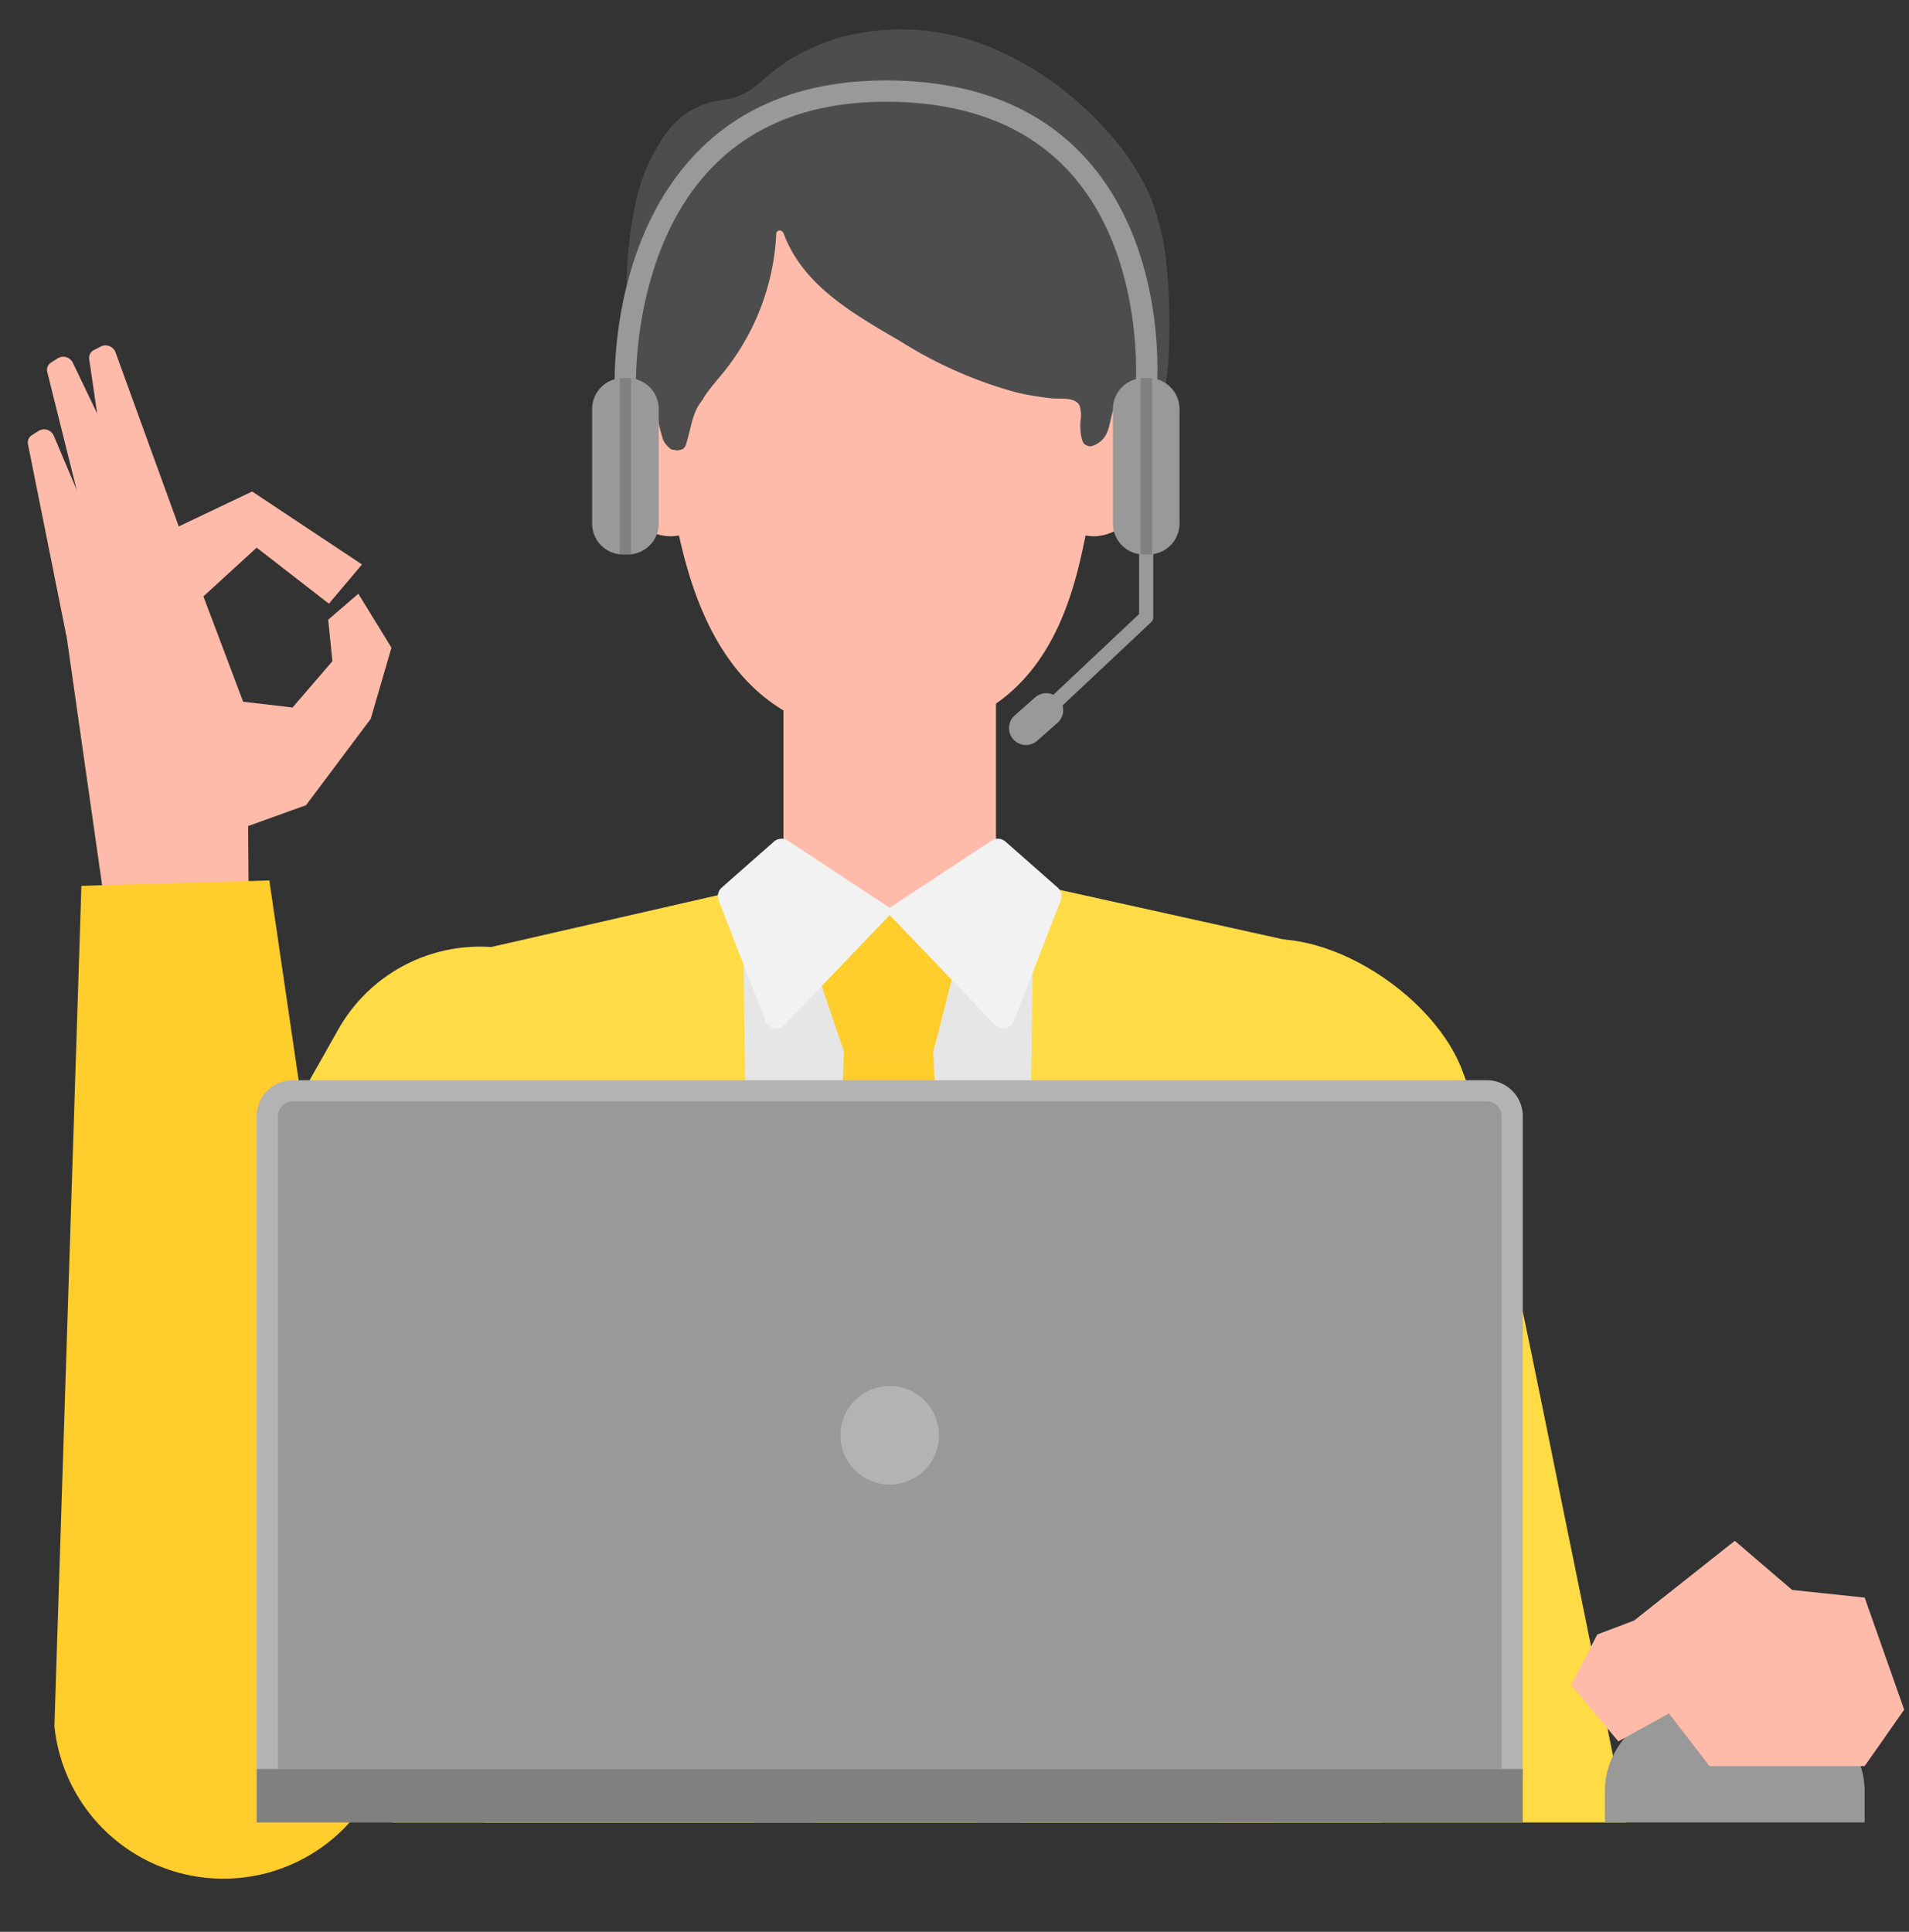
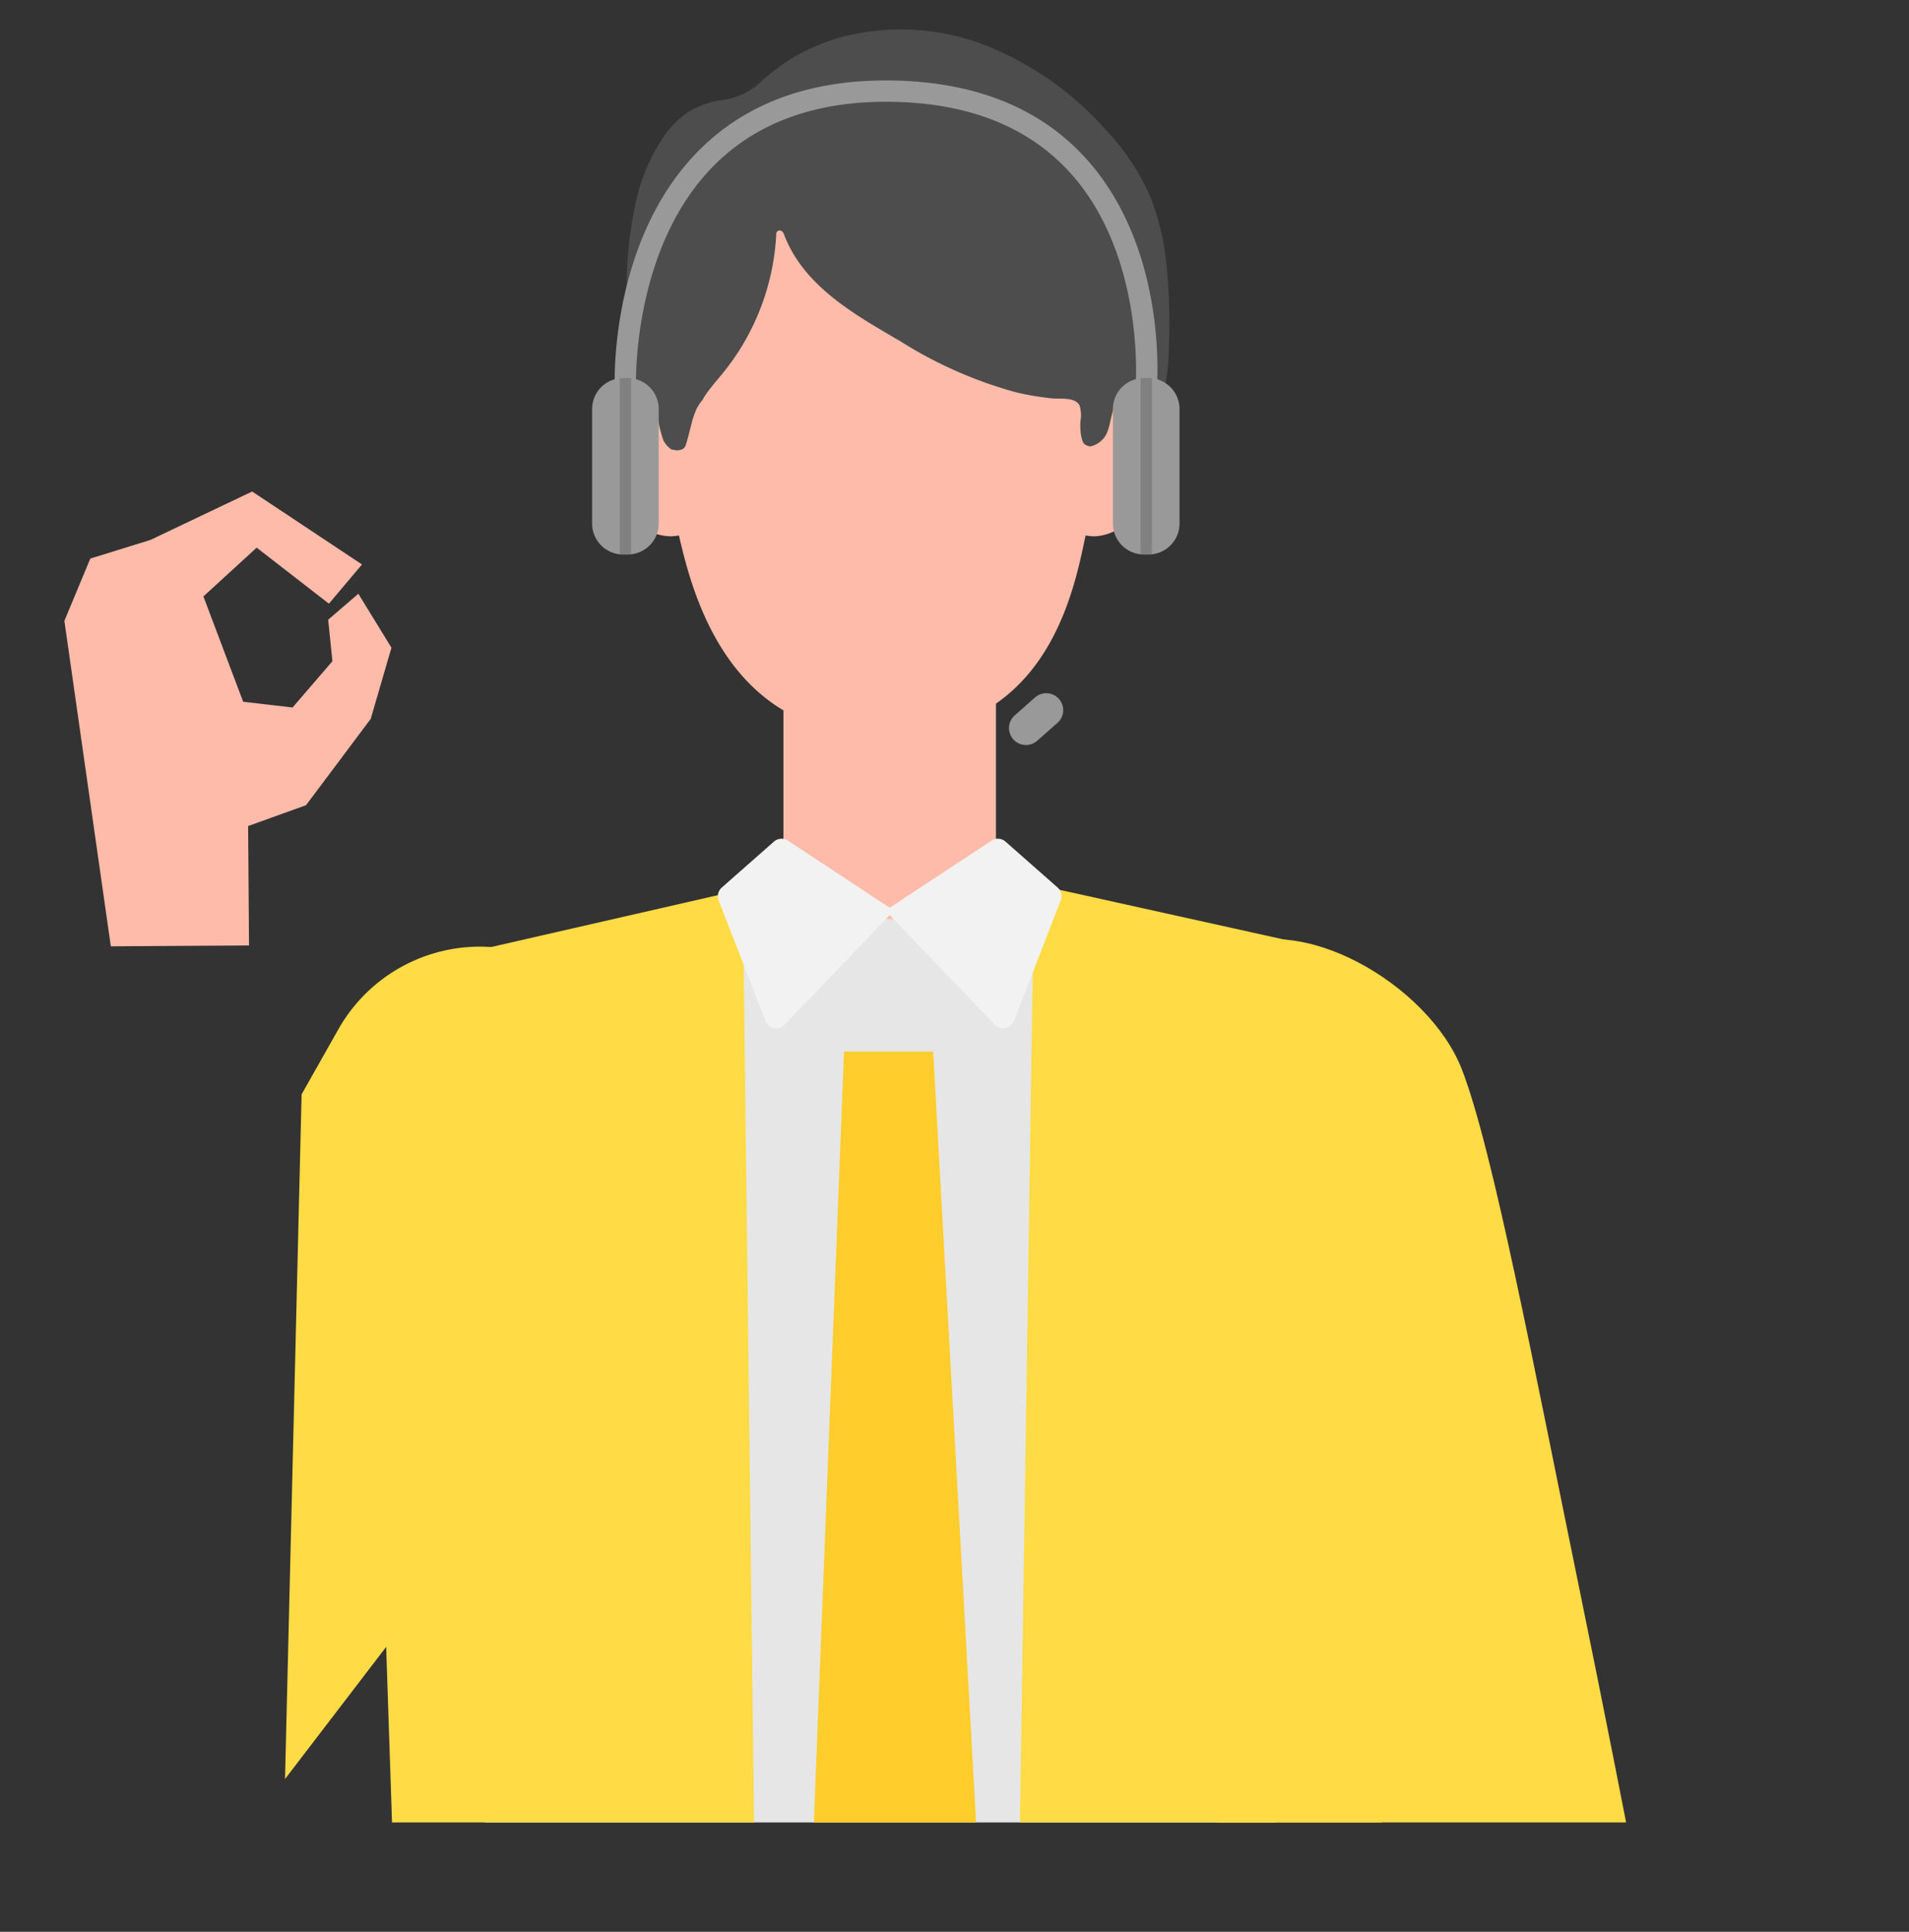
<svg xmlns="http://www.w3.org/2000/svg" width="168" height="170" viewBox="0 0 168 170">
  <rect x="0" y="0" width="168" height="170" fill="#333333" stroke="none" />
  <defs>
    <clipPath id="clip-path">
      <rect id="長方形_46019" data-name="長方形 46019" width="168" height="170" transform="translate(2732 1436)" fill="#fff" stroke="#707070" stroke-width="1" />
    </clipPath>
    <clipPath id="clip-path-2">
      <rect id="長方形_44733" data-name="長方形 44733" width="167.178" height="163.816" fill="none" />
    </clipPath>
    <clipPath id="clip-path-3">
-       <rect id="長方形_44735" data-name="長方形 44735" width="167.378" height="254.718" fill="none" />
-     </clipPath>
+       </clipPath>
  </defs>
  <g id="マスクグループ_804" data-name="マスクグループ 804" transform="translate(-2732 -1436)" clip-path="url(#clip-path)">
    <g id="グループ_48454" data-name="グループ 48454" transform="translate(2732.198 1432.56)">
      <path id="パス_26114" data-name="パス 26114" d="M152.86,264.141l-22.246,13.595,1.737,67.838h69.626l2.642-71.026L182.9,264.141Z" transform="translate(-89.877 -181.757)" fill="#e6e6e6" />
      <g id="グループ_47358" data-name="グループ 47358">
        <g id="グループ_47357" data-name="グループ 47357" clip-path="url(#clip-path-2)">
          <path id="パス_26115" data-name="パス 26115" d="M103.986,279.969a14.315,14.315,0,0,0-19.506,5.422l-3.235,5.726-1.459,60.25L112.8,308.231c3.889-6.883-1.929-24.373-8.812-28.262" transform="translate(-54.901 -191.372)" fill="#ffdb45" />
          <path id="パス_26116" data-name="パス 26116" d="M322.082,277.114c6.664-3.834,18.089,2.918,20.99,10.286,2.744,6.967,6.483,26.881,10.432,46.1,3.98,19.373,8.1,41.284,8.1,41.284l-36.332.008-12.1-68.682c-3.895-6.893,2.044-25.046,8.907-28.994" transform="translate(-214.646 -189.921)" fill="#ffdb45" />
          <path id="パス_26117" data-name="パス 26117" d="M223.7,40.585a22.252,22.252,0,0,0-1.523-6.65,20.77,20.77,0,0,0-3.911-5.819,28.027,28.027,0,0,0-10.32-7.3,20.559,20.559,0,0,0-12.223-.973,17.478,17.478,0,0,0-5.6,2.381,21.783,21.783,0,0,0-2.471,1.986,6.09,6.09,0,0,1-3.179,1.343,7.686,7.686,0,0,0-2.958,1.074,8.288,8.288,0,0,0-2.011,1.993,16.423,16.423,0,0,0-2.585,6.037,36.694,36.694,0,0,0-.056,14.865c.234,1.22.7,2.839.953,4.054-.534.5.2-.6.2-.551a.9.9,0,0,1-.543.823.512.512,0,0,0,0,.978c4.747,1.462,9.788,1.37,14.7,1.448,5.277.085,10.557.138,15.832-.057,2.612-.1,5.223-.254,7.827-.5,1.269-.119,2.541-.247,3.8-.425a3.606,3.606,0,0,0,2.56-1.3c1.316-1.735,1.575-4.242,1.661-6.345a54.052,54.052,0,0,0-.154-7.072" transform="translate(-121.192 -13.301)" fill="#4d4d4d" />
          <path id="パス_26118" data-name="パス 26118" d="M212.488,84.64v-14.5H198.365a18.2,18.2,0,0,0-10.664,0H173.578v14.5c0,.492-.284,1.122-.774,1.091-3.161-.2-4.824,1.824-4.824,4.774,0,3.557,3.107,7.841,6.472,7.841a5.645,5.645,0,0,0,.689-.074c1.324,5.839,4.658,17.612,17.892,17.612,14.328,0,16.778-12.249,17.892-17.612a5.645,5.645,0,0,0,.689.074c3.365,0,6.567-4.662,6.567-8.219a4.463,4.463,0,0,0-4.919-4.4c-.491.019-.774-.6-.774-1.091" transform="translate(-115.588 -47.711)" fill="#ffbba9" />
          <rect id="長方形_44730" data-name="長方形 44730" width="18.705" height="20.056" transform="translate(68.747 64.27)" fill="#ffbba9" />
          <path id="パス_26119" data-name="パス 26119" d="M224.286,69.494a17.619,17.619,0,0,0-1.376-6.419,7.487,7.487,0,0,0-4.6-4.264,30.849,30.849,0,0,0-7.366-1.118,139.94,139.94,0,0,0-15.368.053c-2.516.137-5.028.37-7.521.745q-1.863.281-3.706.679a6.594,6.594,0,0,0-3.023,1.048c-.884.793-.8,2.21-.916,3.293q-.223,2.118-.446,4.236a22.722,22.722,0,0,0,.139,7.895.424.424,0,0,0-.066.58,7.96,7.96,0,0,1,1.2,2.768,11.906,11.906,0,0,0,.587,2.766,2.128,2.128,0,0,0,.724.812c.1.019.2.024.3.046.034.007.066.019.1.027.071,0,.143,0,.214-.007a2.047,2.047,0,0,0,.352-.095.712.712,0,0,0,.307-.432c.165-.538.3-1.088.44-1.632a7.442,7.442,0,0,1,.516-1.538,4.681,4.681,0,0,1,.5-.738c.071-.124.133-.249.216-.372.556-.825,1.241-1.552,1.851-2.335a21.051,21.051,0,0,0,4.416-11.829c-.037-.4.472-.555.667-.069,1.724,4.611,6.247,7.1,10.266,9.453a37.688,37.688,0,0,0,10.218,4.5,25.471,25.471,0,0,0,3.111.519c.686.068,2.084-.138,2.438.648a2.906,2.906,0,0,1,.068,1.384,5.891,5.891,0,0,0,.02.935,3.38,3.38,0,0,0,.182.831,1.83,1.83,0,0,0,.093.162c.03.029.06.06.1.095a1.444,1.444,0,0,1,.138.082c.047.016.093.033.14.048.063.019.128.034.193.048a2.07,2.07,0,0,0,1.516-1.317c.4-.912.493-3.86,2.1-3.374a.453.453,0,0,0,.389-.045.547.547,0,0,0,.7-.462,48.95,48.95,0,0,0,.193-7.611" transform="translate(-123.646 -39.57)" fill="#4d4d4d" />
-           <path id="パス_26120" data-name="パス 26120" d="M236.252,280.878h-7.864l-4.13-12.17h15.111Z" transform="translate(-154.313 -184.899)" fill="#ffcd2c" />
          <path id="パス_26121" data-name="パス 26121" d="M242.492,401.389l-8.363,8.558-8.362-8.558,3.66-93.661h7.848Z" transform="translate(-155.351 -211.749)" fill="#ffcd2c" />
          <path id="パス_26122" data-name="パス 26122" d="M121.739,263.017a.57.57,0,0,0-.7-.545l-22.742,5.2a.971.971,0,0,0-.74.789l-7.544,50.5,1.419,42.469L82.2,428.31a2.673,2.673,0,0,0,1.811,1.114l22.607,5.744A14.941,14.941,0,0,0,123.64,420.11Z" transform="translate(-56.562 -180.599)" fill="#ffdb45" />
          <path id="パス_26123" data-name="パス 26123" d="M315.872,358.7,317.6,316.57l-8.044-49.908a.97.97,0,0,0-.738-.789l-22.22-4.92a.569.569,0,0,0-.7.545l-2.356,156.808a14.915,14.915,0,0,0,16.976,15.059l21.641-3.05A2.664,2.664,0,0,0,324,429.147Z" transform="translate(-195.107 -179.553)" fill="#ffdb45" />
          <path id="パス_26124" data-name="パス 26124" d="M208.083,247.845l9.34,6.156-9.632,10.048a1.014,1.014,0,0,1-1.678-.335L201.992,253.1a1.014,1.014,0,0,1,.275-1.128l4.588-4.042a1.014,1.014,0,0,1,1.229-.086" transform="translate(-138.945 -170.428)" fill="#f2f2f2" />
          <path id="パス_26125" data-name="パス 26125" d="M258.53,247.845,249.19,254l9.632,10.048a1.014,1.014,0,0,0,1.678-.335l4.121-10.614a1.014,1.014,0,0,0-.275-1.128l-4.588-4.042a1.014,1.014,0,0,0-1.229-.086" transform="translate(-171.469 -170.428)" fill="#f2f2f2" />
          <path id="パス_26126" data-name="パス 26126" d="M219.584,61.639c-.026,0-.052,0-.079,0a.935.935,0,0,1-.855-1.01c.009-.114.863-11.586-5.87-18.892-3.748-4.067-9.169-6.129-16.114-6.129-6.462,0-11.624,1.964-15.344,5.836-7.034,7.324-6.643,19.107-6.638,19.225a.936.936,0,0,1-.9.973h-.038a.936.936,0,0,1-.934-.9c-.021-.515-.422-12.7,7.159-20.6,4.086-4.254,9.7-6.411,16.693-6.411,7.494,0,13.382,2.269,17.5,6.743,7.289,7.921,6.392,19.8,6.35,20.306a.935.935,0,0,1-.931.858" transform="translate(-118.908 -23.212)" fill="#999" />
          <path id="パス_26127" data-name="パス 26127" d="M169.572,133.228h-.406a2.727,2.727,0,0,1-2.728-2.728V120.432a2.727,2.727,0,0,1,2.728-2.728h.406a2.727,2.727,0,0,1,2.728,2.728V130.5a2.727,2.727,0,0,1-2.728,2.728" transform="translate(-114.528 -80.993)" fill="#999" />
          <rect id="長方形_44731" data-name="長方形 44731" width="0.997" height="15.524" transform="translate(54.343 36.711)" fill="gray" />
-           <path id="パス_26128" data-name="パス 26128" d="M296.6,177.925a.624.624,0,0,1-.427-1.078l7.541-7.1v-5.968a.624.624,0,1,1,1.248,0v6.238a.624.624,0,0,1-.2.454l-7.737,7.28a.621.621,0,0,1-.427.169" transform="translate(-203.666 -112.271)" fill="#999" />
          <path id="パス_26129" data-name="パス 26129" d="M316.523,133.228h-.406a2.727,2.727,0,0,1-2.728-2.728V120.432a2.727,2.727,0,0,1,2.728-2.728h.406a2.727,2.727,0,0,1,2.728,2.728V130.5a2.727,2.727,0,0,1-2.728,2.728" transform="translate(-215.646 -80.993)" fill="#999" />
          <rect id="長方形_44732" data-name="長方形 44732" width="0.997" height="15.524" transform="translate(100.176 36.711)" fill="gray" />
          <path id="パス_26130" data-name="パス 26130" d="M284.435,210.66h0a1.491,1.491,0,0,1,.131-2.1l1.789-1.579a1.491,1.491,0,1,1,1.974,2.236l-1.789,1.579a1.491,1.491,0,0,1-2.1-.131" transform="translate(-195.465 -142.165)" fill="#999" />
        </g>
      </g>
      <path id="パス_26131" data-name="パス 26131" d="M40.81,159.579l2.911-3.45-9.667-6.42-8.948,4.26-5.294,1.643L17.53,161.09l4.088,28.641,12.16-.074L33.7,179.148l5.095-1.834,5.692-7.594,1.826-6.266L43.4,158.707l-2.654,2.282.371,3.655-3.508,4.074-4.345-.508-3.5-9.27,4.688-4.29Z" transform="translate(-12.062 -103.016)" fill="#ffbba9" />
      <g id="グループ_47360" data-name="グループ 47360">
        <g id="グループ_47359" data-name="グループ 47359" clip-path="url(#clip-path-3)">
          <path id="パス_26132" data-name="パス 26132" d="M17.092,259.917l-2.376,73.95a14.948,14.948,0,0,0,29.017,3.3,7.582,7.582,0,0,0,.683-4.216L33.629,259.443Z" transform="translate(-10.126 -178.524)" fill="#ffcd2c" />
-           <path id="パス_26133" data-name="パス 26133" d="M7.221,133.475l3.364,16.784,3.971-5.554L9.476,132.7a.935.935,0,0,0-1.348-.366l-.549.352a.762.762,0,0,0-.358.791" transform="translate(-4.959 -90.956)" fill="#ffbba9" />
          <path id="パス_26134" data-name="パス 26134" d="M12.631,112.988l5.009,20.069,6.025-2.556-8.778-18.289a.935.935,0,0,0-1.349-.366l-.549.352a.763.763,0,0,0-.358.791" transform="translate(-8.682 -76.859)" fill="#ffbba9" />
          <path id="パス_26135" data-name="パス 26135" d="M24.5,109.652l3,20.466,6.248-1.947L26.822,109.1a.935.935,0,0,0-1.306-.5l-.58.3a.763.763,0,0,0-.435.752" transform="translate(-16.856 -74.661)" fill="#ffbba9" />
          <path id="パス_26136" data-name="パス 26136" d="M183.207,377.162H71.787V318.979a3.161,3.161,0,0,1,3.161-3.161h105.1a3.161,3.161,0,0,1,3.161,3.161Z" transform="translate(-49.397 -217.316)" fill="#b3b3b3" />
          <path id="パス_26137" data-name="パス 26137" d="M77.787,380.56V323.107a1.291,1.291,0,0,1,1.29-1.29h105.1a1.291,1.291,0,0,1,1.29,1.29V380.56Z" transform="translate(-53.526 -221.444)" fill="#999" />
          <rect id="長方形_44734" data-name="長方形 44734" width="111.42" height="4.701" transform="translate(22.39 159.115)" fill="gray" />
          <path id="パス_26138" data-name="パス 26138" d="M467.877,493.4H459.4a7.192,7.192,0,0,0-7.192,7.192v2.735h22.859V500.6a7.192,7.192,0,0,0-7.192-7.192" transform="translate(-311.169 -339.515)" fill="#999" />
          <path id="パス_26139" data-name="パス 26139" d="M457.084,445.771l5.048,4.322,6.382.675,3.478,9.86-3.478,4.964H454.855l-3.567-4.635-4.453,2.463-4.151-4.953,2.3-4.457,3.242-1.226Z" transform="translate(-304.613 -306.738)" fill="#ffbba9" />
-           <path id="パス_26140" data-name="パス 26140" d="M245.174,406.422a4.336,4.336,0,1,1-4.336-4.336,4.336,4.336,0,0,1,4.336,4.336" transform="translate(-162.739 -276.678)" fill="#b3b3b3" />
        </g>
      </g>
    </g>
  </g>
</svg>